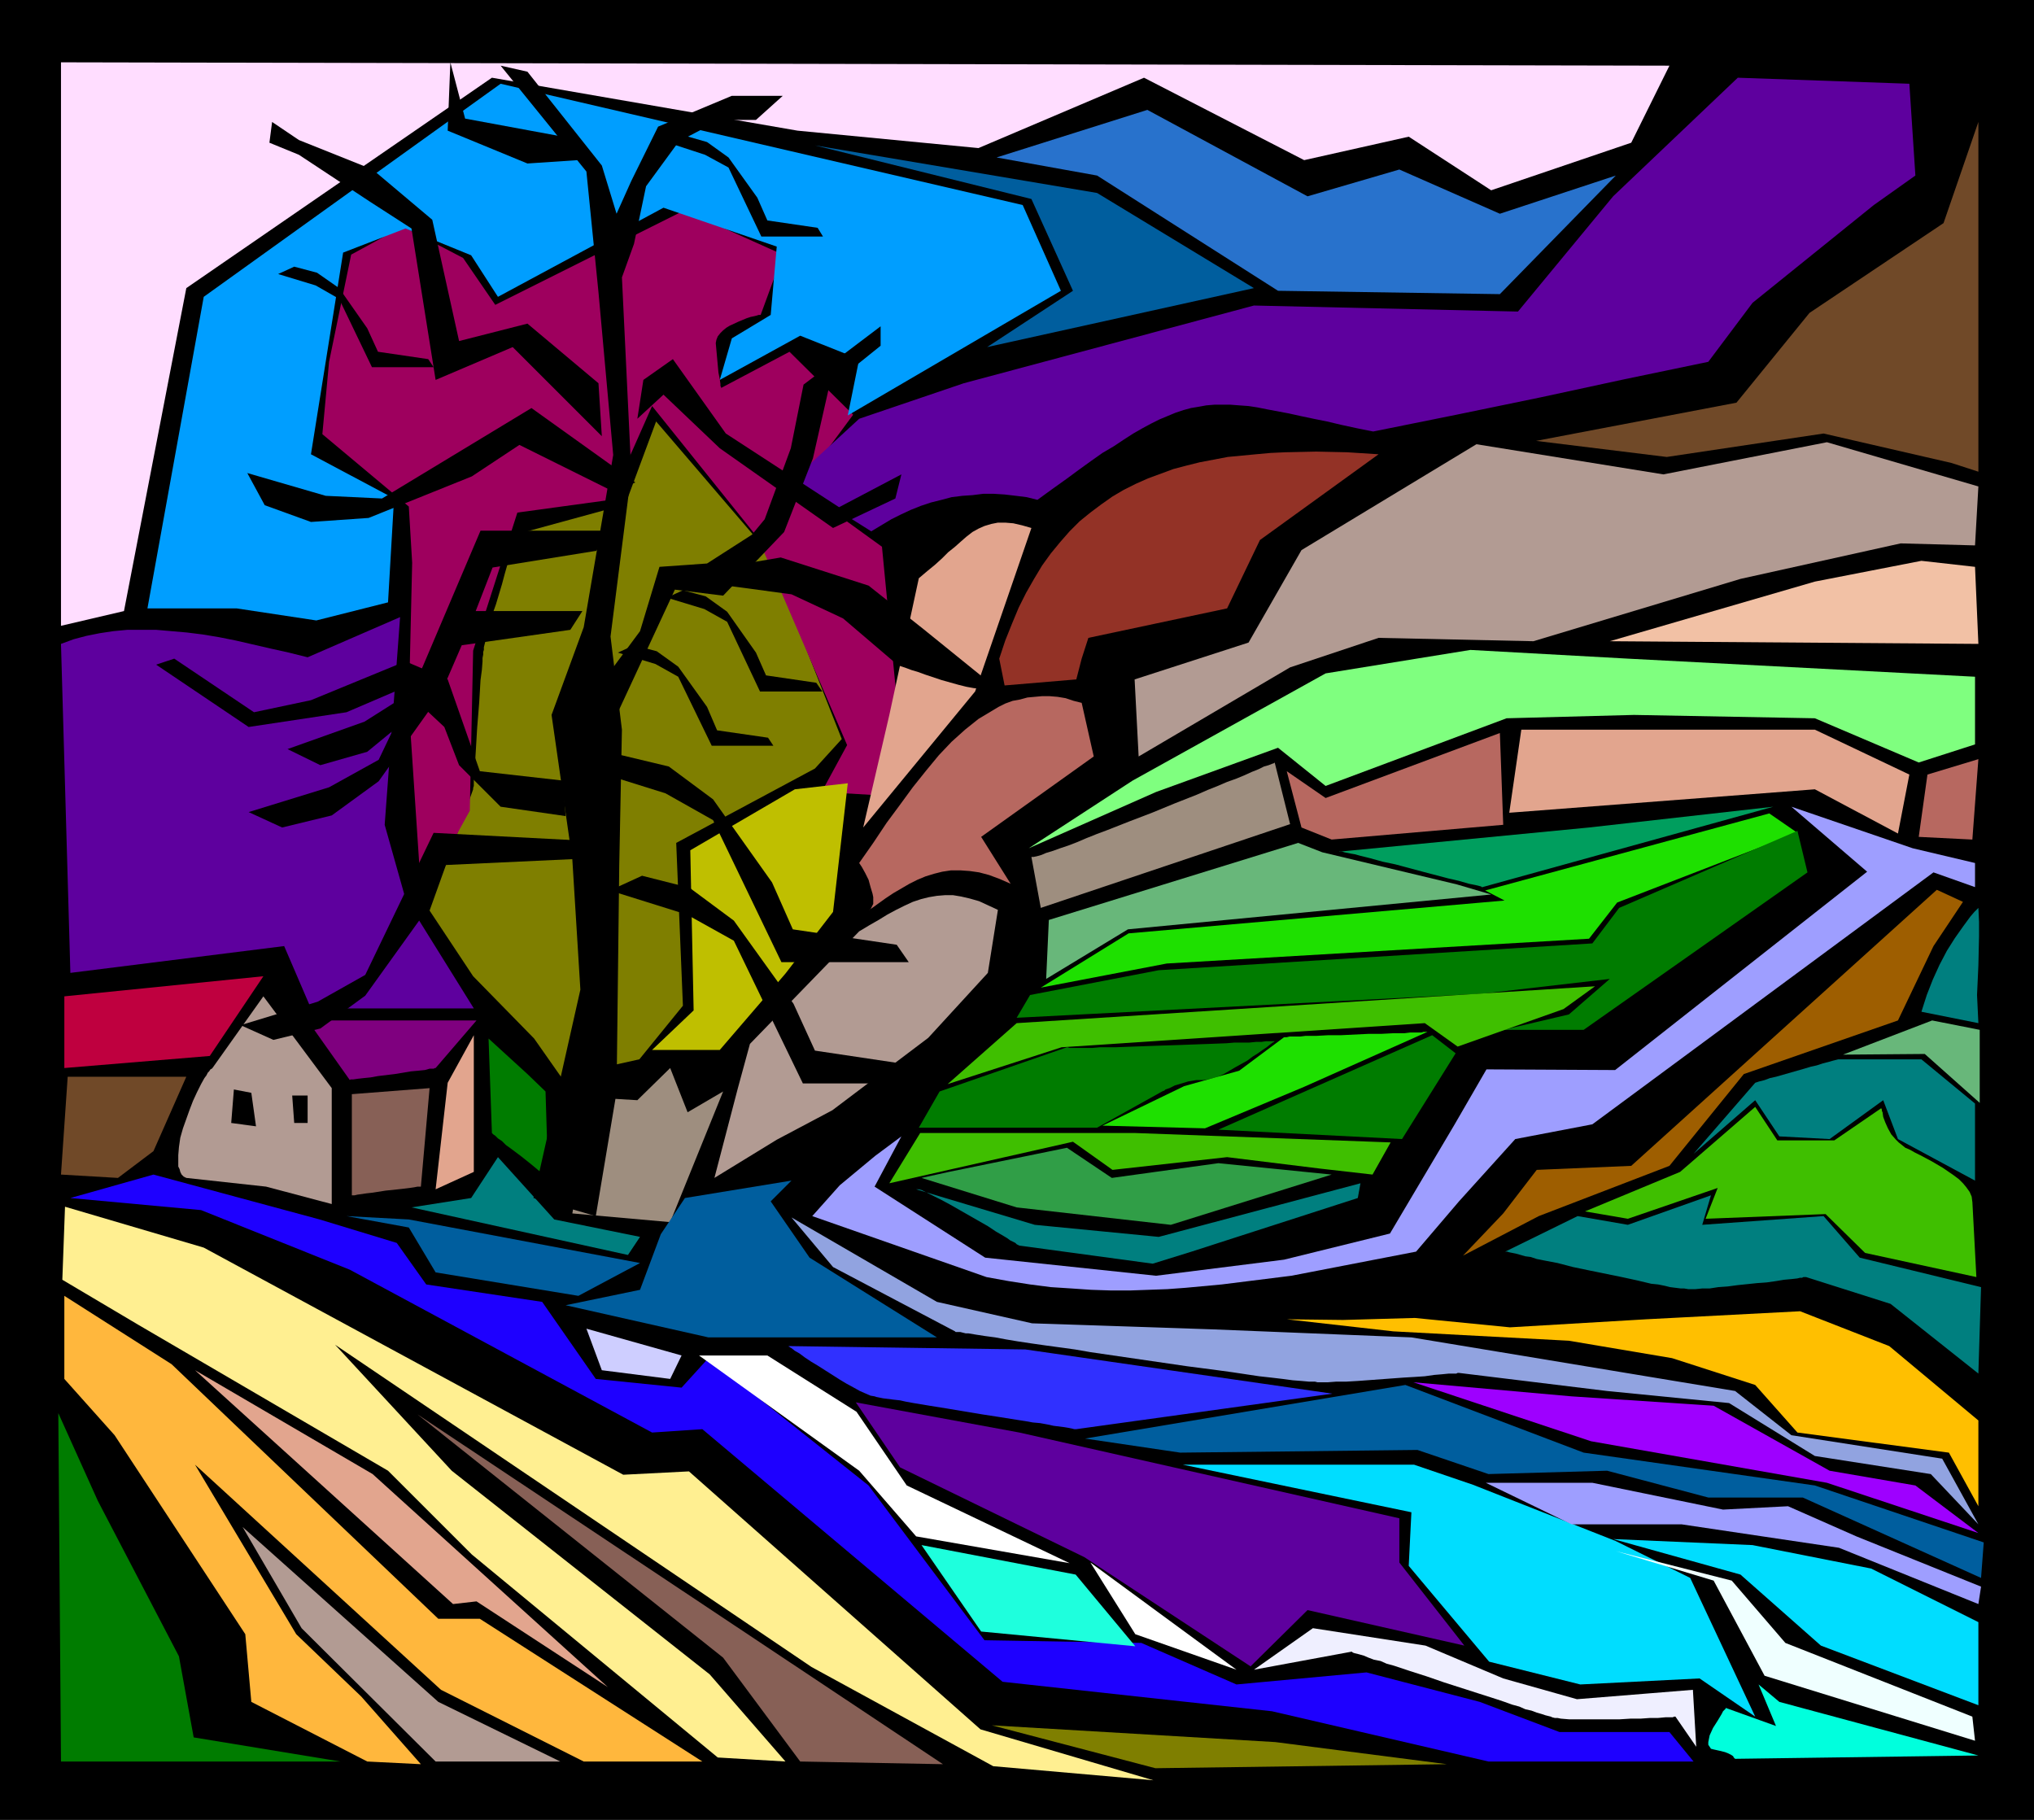
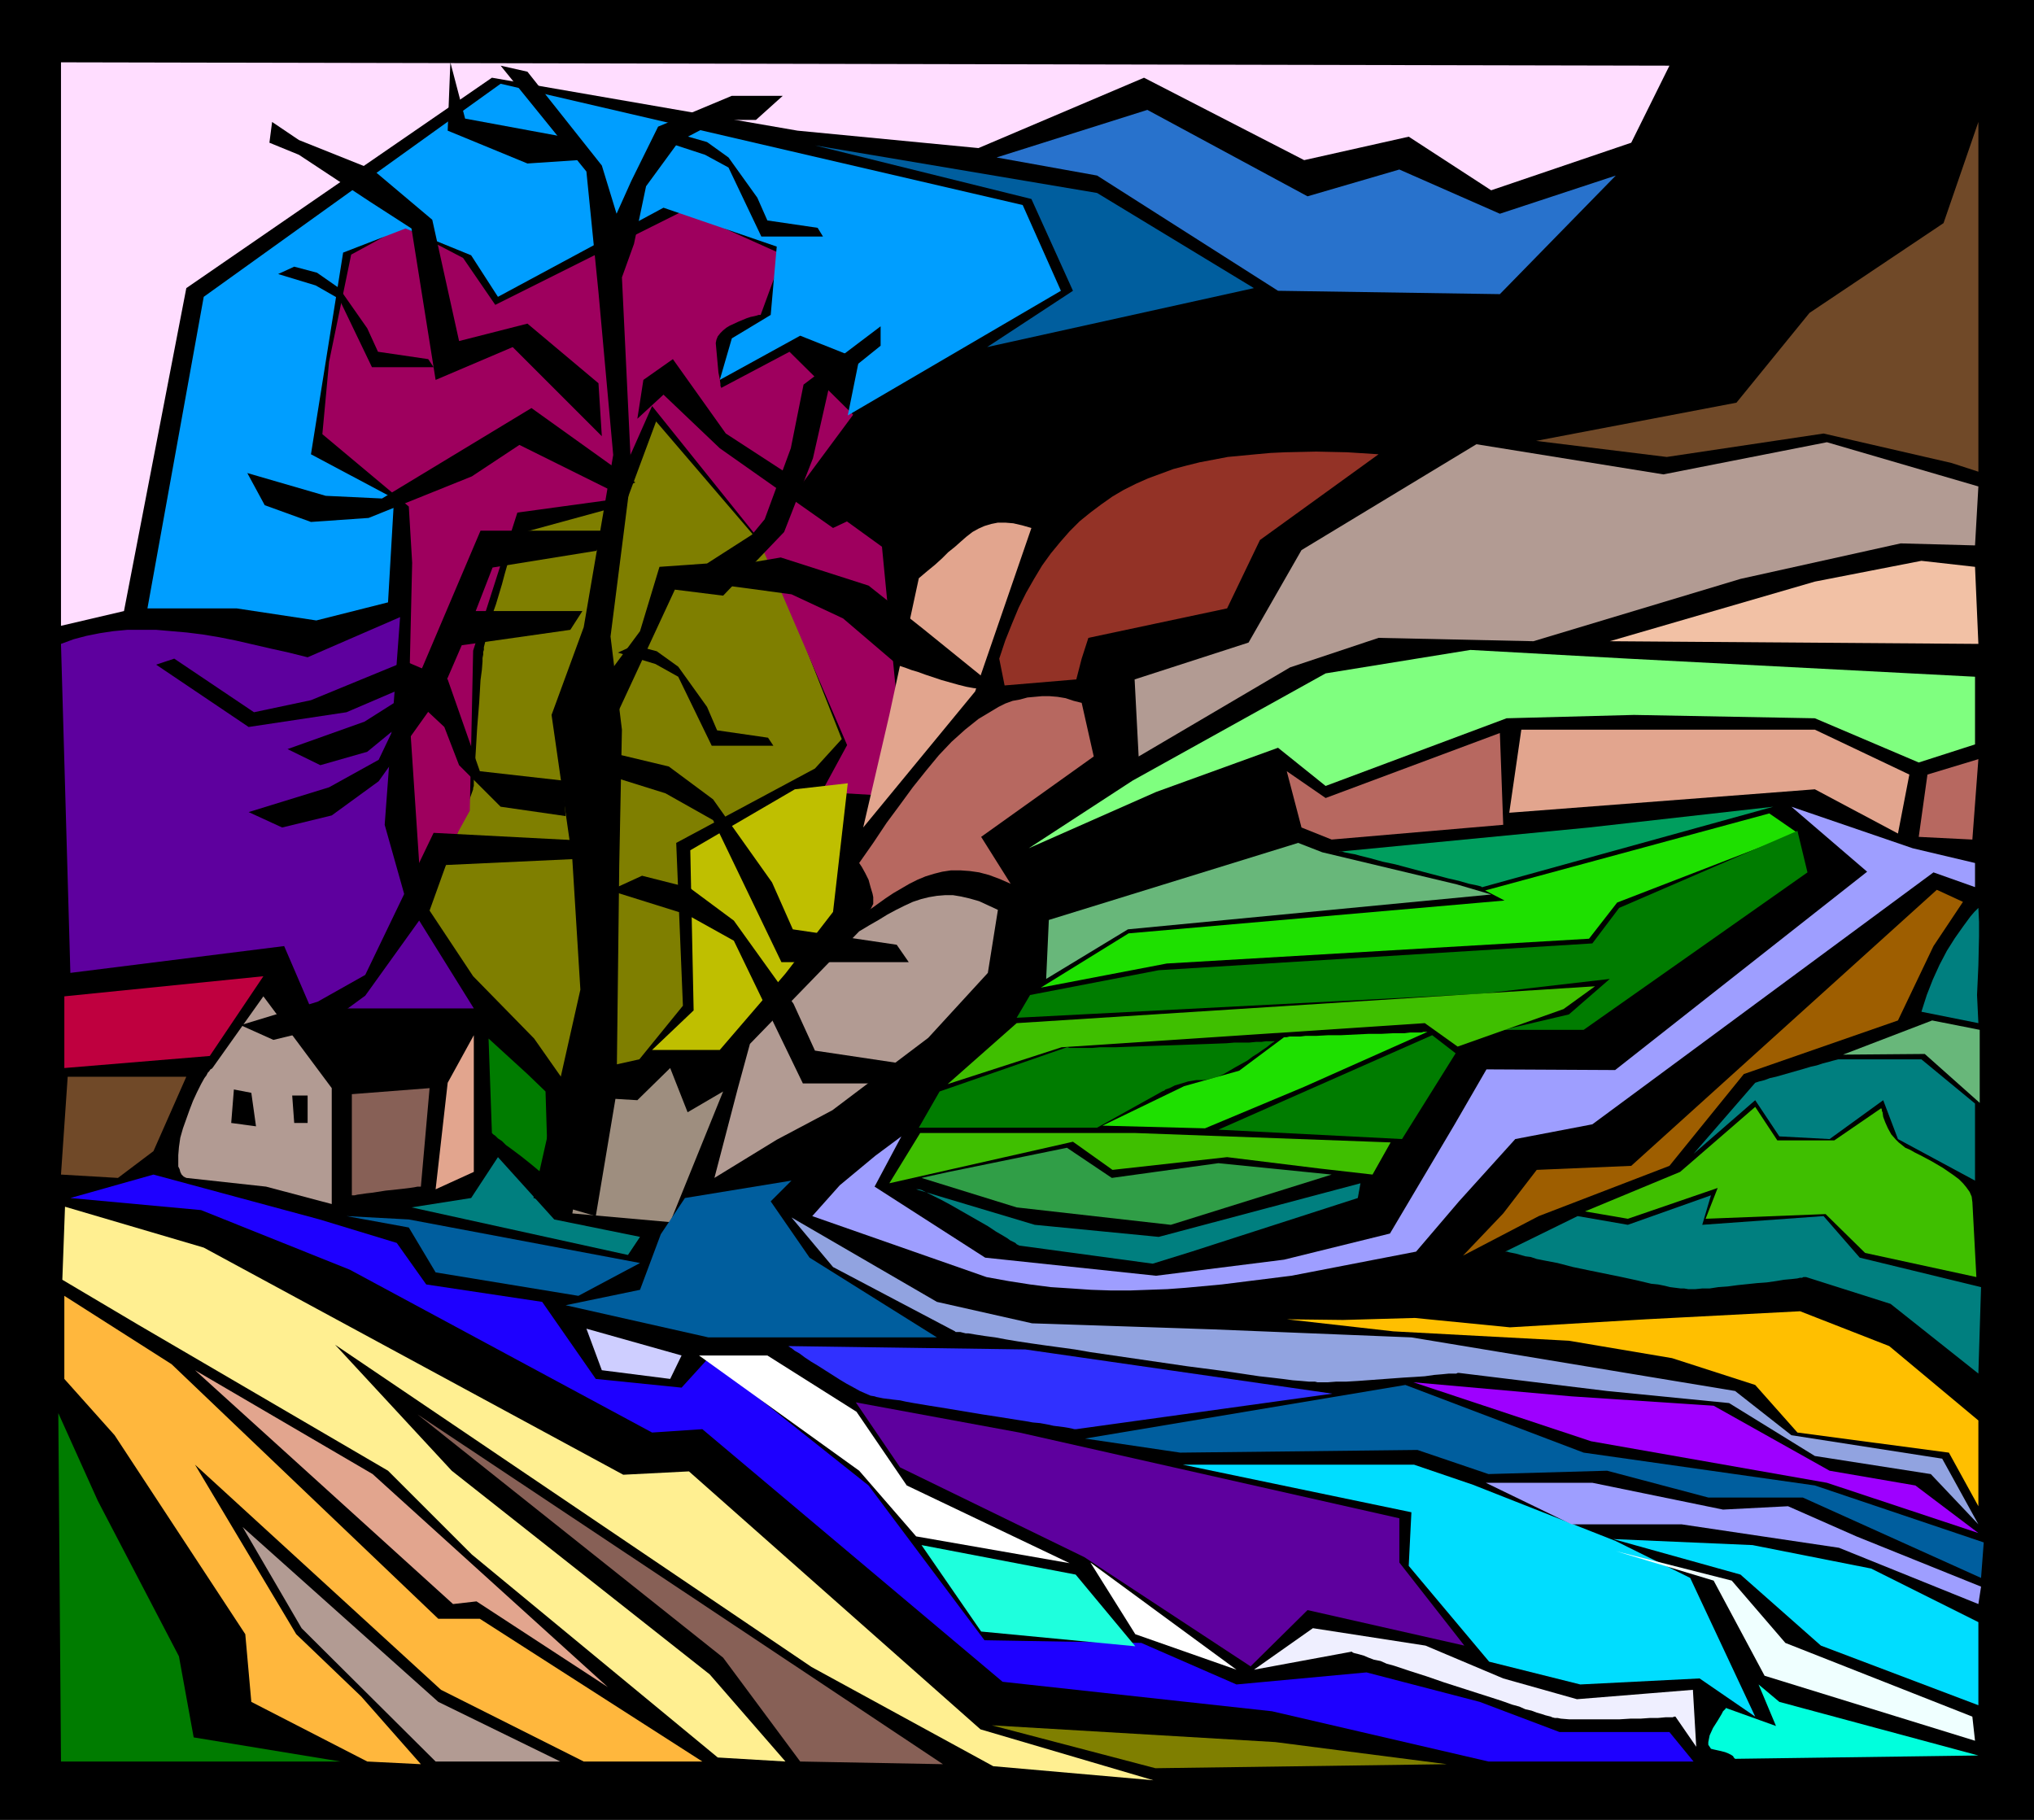
<svg xmlns="http://www.w3.org/2000/svg" xmlns:ns1="http://sodipodi.sourceforge.net/DTD/sodipodi-0.dtd" xmlns:ns2="http://www.inkscape.org/namespaces/inkscape" version="1.0" width="129.766mm" height="116.102mm" id="svg94" ns1:docname="Mountain 28.wmf">
  <rect width="100%" height="100%" fill="#333333" stroke="none" />
  <ns1:namedview id="namedview94" pagecolor="#ffffff" bordercolor="#000000" borderopacity="0.25" ns2:showpageshadow="2" ns2:pageopacity="0.0" ns2:pagecheckerboard="0" ns2:deskcolor="#d1d1d1" ns2:document-units="mm" />
  <defs id="defs1">
    <pattern id="WMFhbasepattern" patternUnits="userSpaceOnUse" width="6" height="6" x="0" y="0" />
  </defs>
  <path style="fill:#000000;fill-opacity:1;fill-rule:evenodd;stroke:none" d="M 0,0 H 490.455 V 438.812 H 0 Z" id="path1" />
  <path style="fill:#007c00;fill-opacity:1;fill-rule:evenodd;stroke:none" d="M 14.706,424.756 H 82.093 L 46.702,418.939 43.147,399.39 23.594,361.907 14.059,340.742 Z" id="path2" />
  <path style="fill:#ffb73d;fill-opacity:1;fill-rule:evenodd;stroke:none" d="M 88.557,424.756 60.6,410.376 59.146,394.058 27.634,346.073 15.514,332.502 v -20.034 l 25.856,16.48 64.317,61.395 h 10.019 l 53.651,34.413 h -28.603 l -34.421,-17.288 -59.307,-54.286 24.402,40.876 15.675,15.026 14.382,16.318 z" id="path3" />
  <path style="fill:#ffef91;fill-opacity:1;fill-rule:evenodd;stroke:none" d="M 173.073,423.786 113.766,374.832 93.566,354.636 33.29,319.415 15.029,308.59 l 0.646,-17.611 33.451,9.855 101.161,54.771 15.837,-0.808 70.296,62.203 41.693,12.279 -38.622,-3.393 -43.794,-23.912 -114.897,-77.713 28.118,30.374 62.216,49.116 18.261,21.004 z" id="path4" />
  <path style="fill:#b29b93;fill-opacity:1;fill-rule:evenodd;stroke:none" d="m 105.04,424.756 -32.32,-32.152 -14.221,-24.396 47.187,42.169 29.411,14.379 z" id="path5" />
  <path style="fill:#e2a58e;fill-opacity:1;fill-rule:evenodd;stroke:none" d="m 47.026,330.401 42.824,25.043 56.722,51.378 -31.674,-20.68 -5.656,0.646 z" id="path6" />
  <path style="fill:#876056;fill-opacity:1;fill-rule:evenodd;stroke:none" d="m 100.677,341.065 126.694,84.337 -34.421,-0.646 -18.584,-25.043 z" id="path7" />
  <path style="fill:#b29b93;fill-opacity:1;fill-rule:evenodd;stroke:none" d="m 44.925,284.032 19.23,2.1 15.837,4.201 v -27.951 l -16.483,-22.134 -12.282,17.288 -0.162,0.162 -0.323,0.162 -0.323,0.485 -0.323,0.323 -0.323,0.646 -0.485,0.646 -0.808,1.454 -0.97,1.939 -0.97,2.1 -0.808,2.1 -0.808,2.262 -0.808,2.262 -0.646,2.262 -0.323,2.262 -0.162,1.939 v 1.939 0.808 l 0.323,0.646 0.162,0.646 0.323,0.646 0.485,0.485 z" id="path8" />
  <path style="fill:#bf003f;fill-opacity:1;fill-rule:evenodd;stroke:none" d="m 50.581,254.627 12.928,-19.226 -47.995,4.847 v 17.288 z" id="path9" />
  <path style="fill:#704928;fill-opacity:1;fill-rule:evenodd;stroke:none" d="m 16.322,259.636 h 28.603 l -7.918,17.934 -8.565,6.463 -13.736,-0.808 z" id="path10" />
  <path style="fill:#876056;fill-opacity:1;fill-rule:evenodd;stroke:none" d="m 84.84,288.233 v -24.396 l 18.746,-1.454 -2.101,23.75 h -0.323 -0.485 l -0.808,0.162 -1.131,0.162 -1.293,0.162 -1.454,0.162 -3.07,0.323 -3.07,0.485 -1.454,0.162 -1.131,0.162 -1.131,0.162 -0.646,0.162 h -0.485 z" id="path11" />
-   <path style="fill:#7f007f;fill-opacity:1;fill-rule:evenodd;stroke:none" d="m 105.04,257.535 9.858,-11.471 H 74.174 l 10.181,14.379 v 0 l 0.162,-0.162 h 0.323 0.323 l 1.131,-0.162 1.454,-0.162 1.616,-0.162 1.778,-0.323 4.04,-0.485 3.878,-0.646 1.778,-0.162 1.616,-0.162 1.131,-0.323 h 0.485 0.485 l 0.323,-0.162 h 0.162 z" id="path12" />
  <path style="fill:#e2a58e;fill-opacity:1;fill-rule:evenodd;stroke:none" d="m 107.949,261.09 6.302,-11.471 v 32.959 l -9.211,4.201 z" id="path13" />
  <path style="fill:#9e8e7f;fill-opacity:1;fill-rule:evenodd;stroke:none" d="m 138.006,292.595 23.594,2.1 12.766,-31.505 -8.565,5.009 -4.202,-10.663 -7.918,7.755 -10.827,-0.646 z" id="path14" />
  <path style="fill:#7f7f00;fill-opacity:1;fill-rule:evenodd;stroke:none" d="m 128.795,250.427 -14.706,-15.026 -10.504,-15.833 10.504,-29.243 v -0.323 l 0.162,-0.485 v -0.485 -0.646 -0.808 l 0.162,-0.808 v -0.969 l 0.162,-2.262 0.162,-2.585 0.162,-2.747 0.162,-2.747 0.485,-5.978 0.162,-2.747 0.162,-2.747 0.323,-2.423 0.162,-2.1 v -0.808 l 0.162,-0.808 v -0.646 l 0.162,-0.485 v -0.646 l 0.162,-0.646 0.162,-0.646 0.162,-0.808 0.485,-1.777 0.485,-1.939 0.646,-2.262 0.808,-2.262 1.454,-4.847 0.646,-2.423 0.646,-2.262 0.646,-1.939 0.646,-1.777 0.485,-1.454 0.162,-0.646 0.162,-0.646 0.162,-0.323 0.162,-0.323 v -0.323 0 l 26.018,-7.109 7.434,-20.034 26.987,31.505 17.776,45.077 -6.464,7.109 -33.451,17.934 1.616,39.26 -10.504,12.925 -18.907,4.201 z" id="path15" />
  <path style="fill:#9e005e;fill-opacity:1;fill-rule:evenodd;stroke:none" d="m 198.121,190.97 13.898,0.808 4.686,-18.257 -4.04,-41.684 -19.877,-14.379 12.928,-17.449 -15.352,-15.187 -16.483,8.725 v 0 -0.162 l -0.162,-0.323 v -0.485 l -0.162,-1.131 -0.323,-1.616 -0.162,-1.777 -0.162,-1.777 -0.162,-1.777 -0.162,-1.777 0.162,-0.808 0.323,-0.808 0.646,-0.808 0.646,-0.646 0.808,-0.646 0.808,-0.485 2.101,-0.969 1.939,-0.808 0.97,-0.323 0.808,-0.162 0.646,-0.162 0.485,-0.162 h 0.323 0.162 L 188.749,61.395 164.993,50.732 119.422,73.512 111.665,62.203 97.121,54.609 84.678,61.395 79.346,87.245 l -1.616,17.449 20.846,17.449 0.808,13.572 -0.808,34.737 3.07,46.208 11.635,-21.165 0.808,-38.614 10.666,-33.282 22.462,-3.07 10.019,-22.619 25.533,31.828 21.493,49.924 z" id="path16" />
  <path style="fill:#5e009e;fill-opacity:1;fill-rule:evenodd;stroke:none" d="m 96.475,148.802 -3.717,50.085 5.01,17.772 16.483,26.497 H 74.982 l -6.464,-15.026 -51.55,6.463 -2.262,-79.329 3.07,-1.131 3.07,-0.808 3.232,-0.646 3.232,-0.485 3.394,-0.323 h 3.394 3.555 l 3.717,0.323 3.717,0.323 3.878,0.485 3.878,0.646 4.04,0.808 4.202,0.969 4.202,0.969 4.363,0.969 4.525,1.131 z" id="path17" />
  <path style="fill:#bfbf00;fill-opacity:1;fill-rule:evenodd;stroke:none" d="m 166.448,205.027 0.808,38.614 -10.019,9.532 h 16.322 l 15.837,-18.418 11.474,-14.864 3.555,-31.021 -12.766,1.454 z" id="path18" />
  <path style="fill:#009eff;fill-opacity:1;fill-rule:evenodd;stroke:none" d="m 35.552,146.701 h 21.493 l 19.23,2.908 17.291,-4.362 1.454,-25.043 -20.038,-10.663 7.757,-48.631 15.029,-5.816 15.837,6.463 6.464,10.017 39.915,-21.488 27.31,9.371 -1.454,16.48 -9.373,5.655 -2.909,10.017 19.392,-10.663 14.221,5.655 -2.747,13.572 L 255.813,70.119 246.601,49.439 120.715,20.196 49.126,71.574 Z" id="path19" />
  <path style="fill:#005e9e;fill-opacity:1;fill-rule:evenodd;stroke:none" d="m 196.505,35.06 68.034,11.471 37.814,22.942 -64.317,14.218 20.685,-13.572 -10.019,-22.134 z" id="path20" />
  <path style="fill:#2872cc;fill-opacity:1;fill-rule:evenodd;stroke:none" d="m 240.299,37.968 36.36,-11.471 38.622,20.842 22.139,-6.463 24.24,10.663 27.957,-9.209 -27.957,28.597 -53.49,-0.808 -43.632,-27.789 z" id="path21" />
-   <path style="fill:#5e009e;fill-opacity:1;fill-rule:evenodd;stroke:none" d="m 190.849,116.004 16.322,-15.026 25.21,-8.563 69.973,-18.742 63.67,1.454 22.947,-27.789 30.058,-28.597 41.37,1.454 1.454,22.134 -10.019,7.109 -29.25,23.589 -10.666,14.218 -20.2,4.201 -20.2,4.362 -20.362,4.201 -20.038,4.039 -4.04,-0.808 -3.717,-0.808 -3.394,-0.808 -3.232,-0.646 -3.07,-0.646 -2.909,-0.646 -2.586,-0.485 -2.586,-0.485 -2.424,-0.485 -2.101,-0.323 -2.262,-0.162 -2.101,-0.162 h -1.939 -1.939 l -1.939,0.162 -1.778,0.323 -1.939,0.323 -1.778,0.485 -1.939,0.646 -1.939,0.808 -1.939,0.808 -1.939,0.969 -2.101,1.131 -2.262,1.293 -2.262,1.454 -2.424,1.616 -2.747,1.616 -2.747,1.939 -2.909,2.1 -3.07,2.262 -3.394,2.423 -3.555,2.585 -2.586,-0.646 -2.586,-0.323 -2.747,-0.323 -2.586,-0.162 h -2.586 l -2.586,0.323 -2.424,0.162 -2.586,0.323 -2.424,0.646 -2.586,0.646 -2.424,0.808 -2.424,0.969 -2.424,1.131 -2.262,1.131 -2.424,1.454 -2.424,1.454 z" id="path22" />
  <path style="fill:#704928;fill-opacity:1;fill-rule:evenodd;stroke:none" d="m 477.043,29.405 -8.403,24.396 -32.32,21.65 -17.614,21.65 -48.318,9.209 31.512,3.878 37.814,-5.655 30.866,7.109 6.464,2.1 z" id="path23" />
  <path style="fill:#b29b93;fill-opacity:1;fill-rule:evenodd;stroke:none" d="m 477.043,117.297 -36.522,-10.663 -39.43,7.755 -45.086,-7.27 -42.178,25.527 -12.766,22.296 -27.472,8.886 0.97,18.58 36.522,-21.488 21.331,-7.109 37.33,0.808 49.934,-15.026 38.622,-8.563 17.938,0.485 z" id="path24" />
  <path style="fill:#f2c1a5;fill-opacity:1;fill-rule:evenodd;stroke:none" d="m 476.235,136.684 -12.928,-1.454 -25.694,5.009 -49.45,14.379 88.88,0.646 z" id="path25" />
  <path style="fill:#7fff7f;fill-opacity:1;fill-rule:evenodd;stroke:none" d="m 476.235,163.181 -83.709,-4.362 -37.976,-2.1 -34.906,5.655 -46.541,25.85 -25.048,16.318 30.704,-13.572 29.411,-10.663 11.474,9.209 43.632,-16.318 30.704,-0.808 43.632,0.808 25.048,10.663 13.574,-4.362 z" id="path26" />
-   <path style="fill:#9e8e7f;fill-opacity:1;fill-rule:evenodd;stroke:none" d="m 248.702,206.642 2.262,12.279 60.115,-20.196 -3.717,-14.864 v 0 l -0.162,0.162 -0.485,0.162 -0.808,0.323 -1.131,0.323 -1.293,0.646 -1.616,0.646 -1.778,0.808 -1.939,0.808 -2.262,0.808 -2.262,0.969 -2.424,0.969 -2.586,1.131 -5.333,2.1 -5.494,2.262 -5.494,2.1 -5.333,2.1 -2.586,0.969 -2.424,0.969 -2.262,0.969 -2.101,0.808 -1.939,0.646 -1.778,0.646 -1.616,0.485 -1.131,0.485 -1.131,0.323 -0.808,0.162 h -0.323 z" id="path27" />
  <path style="fill:#b76860;fill-opacity:1;fill-rule:evenodd;stroke:none" d="m 310.272,185.962 3.555,13.572 7.272,2.908 41.37,-3.554 -0.808,-22.134 -42.016,15.672 z" id="path28" />
  <path style="fill:#e2a58e;fill-opacity:1;fill-rule:evenodd;stroke:none" d="m 366.832,175.945 h 70.781 l 22.786,10.825 -2.747,14.218 -20.038,-10.663 -73.69,5.655 z" id="path29" />
  <path style="fill:#b76860;fill-opacity:1;fill-rule:evenodd;stroke:none" d="m 464.761,186.77 12.282,-3.716 -1.454,19.388 -12.928,-0.646 z" id="path30" />
  <path style="fill:#9e9eff;fill-opacity:1;fill-rule:evenodd;stroke:none" d="m 431.956,194.525 18.261,15.672 -60.762,47.823 -31.027,-0.162 -7.757,13.41 -15.514,26.174 -25.533,6.301 -30.866,3.878 -41.208,-4.362 -26.664,-17.126 6.464,-12.117 -6.302,4.685 -8.565,7.109 -6.626,7.432 42.016,14.702 5.333,0.969 5.171,0.808 5.01,0.646 5.01,0.323 4.686,0.323 4.848,0.162 h 4.525 l 4.525,-0.162 4.525,-0.162 4.363,-0.323 8.726,-0.808 16.806,-2.1 30.058,-5.816 10.342,-12.117 13.574,-15.026 18.584,-3.554 82.254,-60.749 10.019,3.554 v -5.816 l -15.029,-3.554 z" id="path31" />
  <path style="fill:#9e5e00;fill-opacity:1;fill-rule:evenodd;stroke:none" d="m 473.326,217.467 -6.302,-2.908 -73.69,66.565 -22.786,0.969 -8.08,10.502 -9.696,10.179 18.261,-9.532 31.512,-12.117 17.938,-22.134 37.168,-12.925 8.565,-17.934 z" id="path32" />
  <path style="fill:#68b77a;fill-opacity:1;fill-rule:evenodd;stroke:none" d="m 252.904,221.829 60.115,-18.58 5.818,2.262 32.482,7.755 8.242,2.423 -87.587,8.401 -19.715,11.956 z" id="path33" />
  <path style="fill:#009e5e;fill-opacity:1;fill-rule:evenodd;stroke:none" d="m 323.038,205.35 60.115,-5.816 44.44,-5.009 -70.134,19.388 h -0.162 l -0.162,-0.162 -0.646,-0.162 -0.646,-0.162 -0.808,-0.162 -0.808,-0.162 -1.131,-0.323 -1.131,-0.323 -1.293,-0.323 -1.454,-0.323 -3.07,-0.808 -3.07,-0.808 -6.626,-1.777 -3.07,-0.646 -2.909,-0.808 -1.293,-0.323 -1.293,-0.323 -1.131,-0.323 -0.97,-0.162 -0.808,-0.162 -0.808,-0.162 -0.485,-0.162 h -0.485 l -0.162,-0.162 z" id="path34" />
  <path style="fill:#1ee000;fill-opacity:1;fill-rule:evenodd;stroke:none" d="m 426.624,196.141 -68.518,18.58 4.686,2.423 -90.657,7.917 -21.17,13.087 30.381,-5.816 101.808,-5.978 6.787,-8.725 43.47,-16.803 z" id="path35" />
  <path style="fill:#007c00;fill-opacity:1;fill-rule:evenodd;stroke:none" d="m 433.411,200.341 -42.986,18.58 -6.464,8.563 -104.555,6.463 -31.027,5.978 -3.232,5.493 112.312,-5.816 30.704,-3.554 -9.858,8.563 -15.837,3.716 h 19.392 l 53.974,-37.968 z" id="path36" />
  <path style="fill:#3fbf00;fill-opacity:1;fill-rule:evenodd;stroke:none" d="m 245.147,246.711 -16.645,14.702 27.472,-8.886 87.587,-5.816 7.918,5.655 25.533,-9.048 7.595,-5.493 z" id="path37" />
  <path style="fill:#007c00;fill-opacity:1;fill-rule:evenodd;stroke:none" d="m 257.267,252.527 -30.704,10.663 -5.01,8.725 h 42.986 l 15.675,-8.725 v 0 l 0.323,-0.162 h 0.162 l 0.323,-0.323 0.97,-0.323 1.293,-0.646 1.616,-0.485 1.616,-0.485 1.939,-0.323 h 1.778 l 0.97,-0.162 1.293,-0.323 1.131,-0.323 1.454,-0.646 2.747,-1.616 2.909,-1.616 1.293,-0.969 1.293,-0.808 1.131,-0.808 0.97,-0.646 0.808,-0.646 0.646,-0.485 0.323,-0.162 0.162,-0.162 h -0.485 -0.646 -0.97 l -1.131,0.162 h -1.293 l -1.616,0.162 h -1.616 -1.939 l -1.939,0.162 -4.202,0.162 -4.525,0.162 -4.686,0.162 -4.686,0.162 -4.525,0.162 -4.202,0.162 h -1.939 -1.778 l -1.778,0.162 h -5.494 l -0.485,-0.162 z" id="path38" />
  <path style="fill:#1ee000;fill-opacity:1;fill-rule:evenodd;stroke:none" d="m 309.625,250.103 -10.827,8.078 -13.251,3.716 -19.715,9.532 24.725,0.646 23.917,-10.017 29.734,-13.248 h -0.97 l -0.485,0.162 h -0.808 -0.97 -0.97 l -1.293,0.162 h -2.586 l -3.07,0.162 h -3.07 l -6.626,0.323 h -3.07 l -2.909,0.162 h -2.586 l -1.293,0.162 h -0.97 -0.808 -0.808 l -0.646,0.162 z" id="path39" />
  <path style="fill:#007c00;fill-opacity:1;fill-rule:evenodd;stroke:none" d="m 345.339,249.619 5.656,4.362 -12.928,20.68 -44.278,-2.262 z" id="path40" />
  <path style="fill:#3fbf00;fill-opacity:1;fill-rule:evenodd;stroke:none" d="m 273.75,273.207 61.57,2.262 -4.363,7.755 -12.766,-1.454 -22.301,-2.747 -27.634,3.07 -9.534,-6.786 -44.278,10.017 7.434,-12.117 z" id="path41" />
  <path style="fill:#007f7f;fill-opacity:1;fill-rule:evenodd;stroke:none" d="m 220.907,286.779 28.603,8.563 29.896,2.908 48.642,-12.925 -0.646,3.554 -40.077,12.925 -9.373,2.908 -32.158,-4.362 v 0 l -0.323,-0.162 -0.323,-0.162 -0.323,-0.323 -0.646,-0.323 -0.646,-0.323 -0.646,-0.485 -0.808,-0.485 -1.939,-1.131 -1.939,-1.293 -4.525,-2.585 -4.525,-2.585 -2.101,-1.131 -1.939,-0.969 -1.616,-0.808 -0.646,-0.323 -0.646,-0.323 -0.646,-0.162 h -0.323 -0.162 z" id="path42" />
  <path style="fill:#309e47;fill-opacity:1;fill-rule:evenodd;stroke:none" d="m 222.2,284.032 6.626,-1.454 28.442,-5.816 10.827,7.27 25.694,-3.554 27.31,2.747 -38.784,12.117 -37.168,-4.201 z" id="path43" />
  <path style="fill:#007f7f;fill-opacity:1;fill-rule:evenodd;stroke:none" d="m 477.043,218.921 -0.97,0.969 -0.97,1.131 -1.778,2.423 -1.939,2.747 -1.939,3.07 -1.778,3.393 -1.616,3.554 -1.454,3.716 -1.293,4.039 13.736,2.747 -0.162,-3.393 -0.162,-3.393 0.323,-7.109 0.162,-7.109 v -3.393 z" id="path44" />
  <path style="fill:#68b77a;fill-opacity:1;fill-rule:evenodd;stroke:none" d="m 465.892,246.064 11.474,2.262 v 17.611 l -13.251,-11.794 -19.715,0.162 z" id="path45" />
  <path style="fill:#007f7f;fill-opacity:1;fill-rule:evenodd;stroke:none" d="m 423.23,261.09 0.97,-0.323 1.293,-0.323 1.293,-0.485 1.454,-0.323 3.394,-0.969 3.394,-0.969 1.616,-0.485 1.454,-0.323 1.454,-0.485 1.293,-0.323 1.131,-0.323 0.646,-0.162 0.646,-0.162 v 0 h 0.162 19.877 l 12.928,10.663 v 18.58 l -18.584,-10.017 -3.555,-9.371 -12.928,9.371 -12.12,-0.646 -5.818,-8.725 -14.867,12.925 z" id="path46" />
  <path style="fill:#3fbf00;fill-opacity:1;fill-rule:evenodd;stroke:none" d="m 405.131,282.578 18.099,-15.672 5.333,8.078 h 13.736 l 11.312,-7.755 v 0 l 0.162,0.323 v 0.323 l 0.162,0.323 0.162,1.131 0.485,1.293 0.646,1.454 0.808,1.454 1.131,1.293 0.646,0.646 0.808,0.646 0.808,0.646 1.131,0.485 1.131,0.646 1.293,0.646 2.747,1.454 2.747,1.616 2.586,1.777 1.293,0.969 0.97,0.969 0.808,0.969 0.808,1.131 0.485,1.131 0.162,1.293 v -0.162 l 0.97,18.257 -26.826,-5.816 -9.534,-9.371 -28.926,1.131 2.909,-7.432 -21.654,7.432 -10.342,-1.777 z" id="path47" />
  <path style="fill:#007f7f;fill-opacity:1;fill-rule:evenodd;stroke:none" d="m 362.953,301.804 h 0.162 0.323 l 0.485,0.162 0.808,0.162 0.808,0.162 1.131,0.323 1.131,0.323 1.293,0.162 1.454,0.485 1.616,0.323 3.394,0.646 3.717,0.969 3.878,0.808 7.918,1.616 3.717,0.808 3.394,0.808 1.616,0.162 1.616,0.323 1.293,0.323 1.293,0.162 1.293,0.162 h 0.808 l 0.97,0.162 h 0.646 0.485 0.646 l 1.616,-0.162 h 1.778 l 2.101,-0.323 2.262,-0.162 2.424,-0.323 4.686,-0.485 2.262,-0.162 2.262,-0.323 1.939,-0.323 1.778,-0.162 1.454,-0.162 0.646,-0.162 h 0.485 l 0.323,-0.162 h 0.323 0.162 0.162 l 20.362,6.463 21.17,16.803 0.646,-20.842 -29.25,-7.109 -8.726,-10.017 -29.25,2.1 2.101,-7.109 -20.038,7.109 -12.12,-2.1 z" id="path48" />
  <path style="fill:#ffbf00;fill-opacity:1;fill-rule:evenodd;stroke:none" d="m 477.043,342.519 -21.493,-17.934 -21.493,-8.401 -37.168,1.939 -32.805,1.939 -22.947,-2.262 -17.291,0.485 -13.574,-0.162 25.694,2.908 42.339,2.262 24.886,4.201 20.038,6.463 10.181,11.471 36.522,4.847 7.11,12.925 z" id="path49" />
  <path style="fill:#7f7f00;fill-opacity:1;fill-rule:evenodd;stroke:none" d="m 239.168,416.031 68.357,4.039 41.37,5.332 -70.296,0.969 z" id="path50" />
  <path style="fill:#1e00ff;fill-opacity:1;fill-rule:evenodd;stroke:none" d="m 358.913,424.756 -52.197,-12.117 -64.963,-7.109 -72.397,-60.91 -12.12,0.808 -72.882,-39.26 -35.875,-14.379 -31.512,-2.908 20.038,-5.655 40.077,10.825 18.584,5.655 7.11,10.017 27.957,4.201 12.928,18.58 20.685,2.1 6.464,-7.109 38.622,30.697 27.957,37.322 37.814,0.646 22.947,10.017 31.35,-2.908 27.31,7.109 19.23,7.27 h 26.502 l 5.818,7.109 z" id="path51" />
  <path style="fill:#efefff;fill-opacity:1;fill-rule:evenodd;stroke:none" d="m 409.009,421.201 -5.01,-7.27 h -0.323 l -0.323,0.162 h -1.131 -0.646 l -1.778,0.162 h -1.939 l -2.262,0.162 h -2.424 l -2.586,0.162 h -5.333 -2.424 -2.424 -2.101 l -1.939,-0.162 -0.808,-0.162 h -0.646 l -0.646,-0.162 -0.323,-0.162 -0.646,-0.162 -0.646,-0.162 -0.97,-0.323 -1.131,-0.323 -1.293,-0.485 -1.454,-0.323 -1.454,-0.646 -1.778,-0.485 -1.778,-0.646 -1.939,-0.646 -4.04,-1.293 -8.565,-2.747 -4.202,-1.454 -4.04,-1.293 -1.939,-0.646 -1.939,-0.646 -1.778,-0.485 -1.454,-0.646 -1.616,-0.323 -1.293,-0.485 -1.131,-0.485 -1.131,-0.323 -0.646,-0.162 -0.646,-0.162 -0.323,-0.162 -0.162,-0.162 -23.594,4.362 14.221,-10.017 27.149,4.201 18.746,7.917 17.776,5.009 27.957,-2.262 z" id="path52" />
  <path style="fill:#00ddff;fill-opacity:1;fill-rule:evenodd;stroke:none" d="m 409.817,404.722 -28.765,1.454 -21.978,-5.493 -19.392,-23.104 0.646,-12.925 -55.106,-11.471 h 55.752 l 14.221,4.847 34.421,13.572 17.938,8.886 15.675,33.444 z" id="path53" />
  <path style="fill:#00ddff;fill-opacity:1;fill-rule:evenodd;stroke:none" d="m 388.971,371.116 33.613,1.454 28.603,5.655 25.856,12.925 v 20.034 L 439.067,396.805 419.675,379.679 Z" id="path54" />
  <path style="fill:#efffff;fill-opacity:1;fill-rule:evenodd;stroke:none" d="m 389.617,374.024 27.957,7.109 12.928,15.026 45.086,17.772 0.646,5.816 -50.742,-15.672 -12.282,-22.942 z" id="path55" />
  <path style="fill:#00ffdd;fill-opacity:1;fill-rule:evenodd;stroke:none" d="m 477.043,423.302 -47.995,-12.925 -5.01,-4.201 4.202,10.017 -12.12,-4.362 v 0.162 l -0.323,0.323 -0.323,0.323 -0.323,0.646 -0.485,0.808 -0.485,0.808 -1.131,1.777 -0.808,1.777 -0.162,0.808 -0.162,0.808 v 0.646 l 0.323,0.485 0.323,0.485 0.646,0.162 1.454,0.323 1.293,0.323 0.808,0.323 0.646,0.323 0.485,0.323 0.162,0.323 0.162,0.162 0.162,0.162 z" id="path56" />
  <path style="fill:#9e9eff;fill-opacity:1;fill-rule:evenodd;stroke:none" d="m 477.043,386.788 -33.613,-13.572 -37.976,-5.655 h -26.502 l -20.685,-10.017 h 25.694 l 31.512,6.463 15.675,-0.808 16.483,7.27 30.058,12.117 z" id="path57" />
  <path style="fill:#005e9e;fill-opacity:1;fill-rule:evenodd;stroke:none" d="m 478.335,371.924 -40.723,-13.733 -55.752,-7.917 -42.986,-16.318 -77.245,12.925 22.947,3.393 57.206,-0.646 17.13,5.816 28.603,-0.808 24.402,6.463 h 22.786 l 42.986,19.388 z" id="path58" />
  <path style="fill:#9e00ff;fill-opacity:1;fill-rule:evenodd;stroke:none" d="m 477.043,369.662 -36.522,-12.117 -56.883,-10.017 -42.824,-14.218 38.138,3.393 34.259,2.262 27.957,15.672 20.685,3.554 z" id="path59" />
  <path style="fill:#91a3e0;fill-opacity:1;fill-rule:evenodd;stroke:none" d="m 477.043,367.562 -8.726,-15.833 -36.36,-5.655 -13.574,-10.663 -78.053,-12.925 -47.995,-1.939 -43.47,-1.454 -22.947,-5.17 -35.067,-20.357 10.019,11.956 29.411,15.51 v 0 l 0.162,0.162 h 0.323 0.323 0.485 l 0.646,0.162 0.646,0.162 h 0.646 l 1.939,0.323 2.101,0.323 2.424,0.323 2.586,0.485 2.909,0.485 3.232,0.485 3.394,0.485 3.555,0.485 3.555,0.485 3.717,0.646 7.757,1.131 7.757,1.131 7.757,1.131 3.717,0.485 3.717,0.485 3.555,0.485 3.232,0.485 3.232,0.485 2.909,0.323 2.747,0.323 2.424,0.323 2.101,0.162 1.778,0.162 h 0.808 0.646 l 0.646,0.162 h 0.485 1.939 l 2.101,-0.162 h 2.424 l 2.747,-0.162 10.989,-0.808 2.747,-0.162 2.424,-0.162 2.262,-0.323 1.939,-0.162 1.616,-0.162 h 0.808 0.485 0.485 l 0.323,-0.162 h 0.323 l 35.714,4.362 29.411,2.908 20.685,12.764 27.957,4.362 z" id="path60" />
  <path style="fill:#5e009e;fill-opacity:1;fill-rule:evenodd;stroke:none" d="m 353.096,396.805 -15.675,-20.034 v -10.663 l -91.627,-20.68 -39.43,-7.27 10.666,15.672 44.44,21.65 40.077,26.335 13.736,-13.572 z" id="path61" />
  <path style="fill:#3030ff;fill-opacity:1;fill-rule:evenodd;stroke:none" d="m 321.26,336.056 -74.013,-10.663 -57.045,-0.808 v 0.162 h 0.162 l 0.162,0.162 0.323,0.162 0.808,0.646 1.131,0.646 1.293,0.969 1.454,0.969 1.616,0.969 1.778,1.131 3.555,2.262 1.616,0.969 1.778,0.969 1.454,0.808 1.454,0.646 1.131,0.485 0.97,0.162 0.485,0.162 0.808,0.162 0.808,0.162 1.293,0.162 1.293,0.162 1.454,0.162 1.454,0.323 1.778,0.323 1.939,0.323 1.939,0.323 4.04,0.646 8.726,1.454 4.202,0.646 4.04,0.646 2.101,0.323 1.778,0.323 1.778,0.162 1.778,0.323 1.454,0.323 1.293,0.162 1.293,0.162 0.97,0.162 0.808,0.162 0.646,0.162 h 0.323 0.162 z" id="path62" />
  <path style="fill:#ffffff;fill-opacity:1;fill-rule:evenodd;stroke:none" d="m 185.032,326.847 21.493,13.572 12.12,17.772 39.269,18.742 -37.006,-6.463 -13.736,-15.833 -38.622,-27.789 z" id="path63" />
  <path style="fill:#1effdd;fill-opacity:1;fill-rule:evenodd;stroke:none" d="m 222.2,372.57 37.168,7.109 14.382,17.288 -37.168,-3.554 z" id="path64" />
  <path style="fill:#ffffff;fill-opacity:1;fill-rule:evenodd;stroke:none" d="m 262.923,376.771 35.229,25.85 -24.402,-8.563 z" id="path65" />
  <path style="fill:#005e9e;fill-opacity:1;fill-rule:evenodd;stroke:none" d="m 190.849,284.678 -25.694,4.201 -5.818,8.725 -5.01,13.41 -17.938,3.716 34.421,7.755 h 55.106 l -30.704,-19.226 -9.373,-13.572 z" id="path66" />
  <path style="fill:#ceceff;fill-opacity:1;fill-rule:evenodd;stroke:none" d="m 141.4,320.384 22.947,6.463 -2.747,5.655 -16.483,-2.1 z" id="path67" />
  <path style="fill:#007f7f;fill-opacity:1;fill-rule:evenodd;stroke:none" d="m 154.328,298.25 -20.685,-4.201 -13.574,-15.026 -6.464,9.855 -14.382,2.262 52.197,11.471 z" id="path68" />
  <path style="fill:#005e9e;fill-opacity:1;fill-rule:evenodd;stroke:none" d="m 83.547,293.241 15.029,0.808 55.752,10.502 -14.867,7.917 -34.421,-5.655 -6.464,-10.825 z" id="path69" />
  <path style="fill:#b29b93;fill-opacity:1;fill-rule:evenodd;stroke:none" d="m 172.265,284.032 15.029,-9.209 13.413,-7.109 23.109,-17.449 14.382,-15.672 2.424,-15.187 -2.424,-1.131 -2.101,-0.969 -2.262,-0.646 -2.101,-0.485 -1.939,-0.323 h -1.939 l -1.939,0.162 -1.939,0.323 -1.939,0.485 -1.939,0.646 -2.101,0.969 -1.939,0.969 -2.101,1.131 -2.101,1.293 -2.262,1.293 -2.424,1.454 -26.341,27.143 -2.909,10.663 z" id="path70" />
  <path style="fill:#b76860;fill-opacity:1;fill-rule:evenodd;stroke:none" d="m 243.693,213.105 -7.11,-11.31 27.149,-19.388 -2.909,-12.925 -1.939,-0.485 -1.939,-0.646 -1.939,-0.323 -1.939,-0.162 h -1.778 l -1.778,0.162 -1.778,0.162 -1.778,0.485 -1.778,0.323 -1.778,0.646 -1.616,0.808 -1.616,0.969 -1.616,0.969 -1.616,0.969 -1.616,1.293 -1.616,1.293 -1.616,1.454 -1.616,1.454 -3.07,3.231 -3.07,3.716 -3.232,4.039 -3.07,4.201 -3.232,4.362 -3.232,4.847 -3.394,4.847 0.323,0.485 0.323,0.485 0.808,1.454 0.808,1.616 0.485,1.777 0.485,1.616 0.162,0.808 v 0.808 0.808 l -0.323,0.646 -0.323,0.646 -0.485,0.323 4.04,-2.908 1.939,-1.293 1.939,-1.131 1.939,-1.131 1.939,-0.969 1.939,-0.808 2.101,-0.646 1.939,-0.485 2.101,-0.323 h 2.262 l 2.262,0.162 2.262,0.323 2.424,0.646 2.586,0.969 z" id="path71" />
  <path style="fill:#933226;fill-opacity:1;fill-rule:evenodd;stroke:none" d="m 240.945,158.819 0.646,3.231 0.646,3.231 17.291,-1.454 1.293,-5.009 1.616,-5.009 33.451,-7.109 7.918,-16.48 28.603,-20.68 -7.595,-0.485 -7.434,-0.162 -7.434,0.162 -3.555,0.162 -3.555,0.323 -3.394,0.323 -3.394,0.323 -3.394,0.646 -3.394,0.646 -3.232,0.808 -3.07,0.808 -3.07,1.131 -3.07,1.131 -2.909,1.293 -2.909,1.454 -2.747,1.616 -2.747,1.939 -2.586,1.939 -2.586,2.1 -2.424,2.423 -2.262,2.585 -2.262,2.747 -2.101,2.908 -1.939,3.231 -1.939,3.393 -1.778,3.554 -1.616,3.878 -1.616,4.039 z" id="path72" />
  <path style="fill:#e2a58e;fill-opacity:1;fill-rule:evenodd;stroke:none" d="m 248.702,127.314 -2.262,-0.646 -2.101,-0.485 -1.939,-0.162 h -1.778 l -1.616,0.323 -1.616,0.485 -1.454,0.646 -1.454,0.808 -1.454,1.131 -1.293,1.131 -1.454,1.293 -1.616,1.293 -0.808,0.808 -0.646,0.646 -1.778,1.616 -1.778,1.454 -2.101,1.777 -7.11,32.959 -6.302,27.143 26.987,-32.798 z" id="path73" />
  <path style="fill:#007c00;fill-opacity:1;fill-rule:evenodd;stroke:none" d="m 118.614,273.207 -0.808,-22.781 9.373,8.563 4.363,4.201 0.646,20.842 -0.162,-0.162 -0.485,-0.323 -0.646,-0.485 -0.808,-0.646 -0.97,-0.808 -0.97,-0.808 -2.424,-1.939 -2.586,-1.939 -1.131,-0.808 -0.97,-0.969 -0.97,-0.646 -0.646,-0.646 -0.485,-0.323 z" id="path74" />
  <path style="fill:#ffddff;fill-opacity:1;fill-rule:evenodd;stroke:none" d="m 14.706,150.902 15.19,-3.554 15.029,-77.875 73.69,-50.732 73.69,12.764 43.632,4.201 39.915,-16.964 38.622,19.873 25.21,-5.655 19.877,12.925 33.774,-11.471 9.211,-18.58 -387.84,-0.808 z" id="path75" />
  <path style="fill:#000000;fill-opacity:1;fill-rule:evenodd;stroke:none" d="m 128.633,288.879 11.312,-50.247 -1.939,-31.344 -5.01,-34.898 7.757,-21.165 7.11,-41.522 -3.555,-39.26 -2.909,-29.082 -20.685,-25.527 6.464,1.454 17.938,22.619 3.555,11.633 3.555,-7.917 6.464,-13.087 17.776,-7.432 h 12.282 l -6.464,5.816 h -8.726 l -9.858,5.17 -7.918,10.825 -2.909,13.895 -2.909,8.078 2.262,47.177 -5.01,39.422 2.747,22.458 -0.646,32.798 -0.646,54.609 -5.01,29.89 z" id="path76" />
  <path style="fill:#000000;fill-opacity:1;fill-rule:evenodd;stroke:none" d="M 144.309,92.415 127.179,78.036 110.696,82.237 104.232,52.993 89.849,40.876 72.074,33.767 65.61,29.405 l -0.646,5.009 7.11,2.908 17.13,11.31 10.019,6.463 5.818,36.514 18.584,-7.917 21.493,21.488 z" id="path77" />
  <path style="fill:#000000;fill-opacity:1;fill-rule:evenodd;stroke:none" d="m 135.744,32.959 -23.594,-4.362 -3.555,-13.572 -0.646,16.48 19.23,7.917 12.12,-0.808 z" id="path78" />
  <path style="fill:#000000;fill-opacity:1;fill-rule:evenodd;stroke:none" d="m 155.136,91.608 7.11,-5.009 12.766,17.934 27.31,17.772 15.029,-7.917 -1.454,5.816 -15.029,7.109 -27.31,-19.226 -13.574,-12.925 -6.302,5.816 z" id="path79" />
  <path style="fill:#000000;fill-opacity:1;fill-rule:evenodd;stroke:none" d="m 147.379,161.565 6.949,-9.371 4.686,-15.51 11.474,-0.808 10.827,-6.947 3.07,-3.716 6.302,-17.126 3.07,-15.349 18.584,-14.056 v 4.685 l -12.443,10.017 -3.878,17.126 -6.949,17.772 -14.706,15.349 -11.635,-1.454 -14.706,31.667 z" id="path80" />
  <path style="fill:#000000;fill-opacity:1;fill-rule:evenodd;stroke:none" d="m 170.165,137.492 18.099,-3.07 21.17,6.786 13.251,10.502 16.968,13.733 -0.323,0.323 -0.485,0.162 h -0.485 l -0.485,0.162 h -1.454 l -1.616,-0.162 -1.778,-0.323 -1.939,-0.485 -4.04,-1.131 -3.878,-1.293 -1.778,-0.646 -1.616,-0.485 -1.293,-0.485 -0.485,-0.162 -0.485,-0.162 -0.485,-0.162 -0.162,-0.162 h -0.162 -0.162 l -13.251,-11.31 -12.443,-5.816 -19.23,-2.585 z" id="path81" />
  <path style="fill:#000000;fill-opacity:1;fill-rule:evenodd;stroke:none" d="m 42.016,158.819 19.23,12.925 13.736,-2.908 22.786,-9.371 10.181,4.362 7.757,22.134 20.038,2.262 0.646,8.563 -15.675,-2.262 -10.019,-10.017 -3.555,-9.209 -10.019,-9.371 -13.574,5.816 -23.594,3.554 -22.301,-15.026 z" id="path82" />
  <path style="fill:#000000;fill-opacity:1;fill-rule:evenodd;stroke:none" d="m 140.43,147.348 h -31.997 l -17.13,35.868 -11.958,6.624 -19.392,5.978 8.08,3.716 11.958,-2.908 11.312,-8.24 14.867,-20.842 5.171,-11.956 26.179,-3.716 z" id="path83" />
  <path style="fill:#000000;fill-opacity:1;fill-rule:evenodd;stroke:none" d="m 146.571,127.96 h -30.704 l -16.483,38.776 -11.474,7.27 -18.584,6.624 7.918,3.878 11.312,-3.231 10.827,-8.886 14.382,-22.619 5.01,-12.925 25.048,-4.039 z" id="path84" />
  <path style="fill:#000000;fill-opacity:1;fill-rule:evenodd;stroke:none" d="m 153.197,116.327 -25.048,-17.934 -36.037,21.811 -13.574,-0.646 -18.907,-5.493 4.202,7.755 11.15,4.039 13.898,-0.969 24.886,-10.017 11.474,-7.594 22.786,11.31 z" id="path85" />
  <path style="fill:#000000;fill-opacity:1;fill-rule:evenodd;stroke:none" d="m 141.723,202.765 -37.168,-1.939 -16.483,34.252 -11.474,6.463 -18.584,5.655 7.918,3.554 11.312,-2.747 10.827,-7.917 14.382,-20.034 5.01,-11.471 31.35,-1.454 z" id="path86" />
  <path style="fill:#000000;fill-opacity:1;fill-rule:evenodd;stroke:none" d="m 219.129,232.008 h -30.704 l -16.483,-34.252 -11.474,-6.463 -18.584,-5.816 7.918,-3.393 11.474,2.747 10.666,7.917 14.221,20.034 5.01,11.31 25.048,3.716 z" id="path87" />
  <path style="fill:#000000;fill-opacity:1;fill-rule:evenodd;stroke:none" d="m 224.301,261.251 h -30.704 l -16.645,-34.413 -11.312,-6.301 -18.584,-5.816 7.757,-3.554 11.474,2.908 10.666,7.917 14.382,20.034 5.171,11.31 24.886,3.716 z" id="path88" />
-   <path style="fill:#000000;fill-opacity:1;fill-rule:evenodd;stroke:none" d="m 198.283,166.736 h -15.029 l -7.918,-16.803 -5.494,-3.07 -9.05,-2.747 3.878,-1.777 5.494,1.454 5.171,3.716 6.949,9.855 2.424,5.493 12.12,1.777 z" id="path89" />
  <path style="fill:#000000;fill-opacity:1;fill-rule:evenodd;stroke:none" d="M 104.555,88.538 H 89.688 L 81.77,72.058 76.114,68.827 l -9.05,-2.747 3.878,-1.777 5.494,1.454 5.333,3.716 6.787,9.694 2.586,5.655 12.12,1.777 z" id="path90" />
  <path style="fill:#000000;fill-opacity:1;fill-rule:evenodd;stroke:none" d="m 198.445,57.033 h -14.867 l -7.918,-16.641 -5.656,-3.07 -8.888,-2.908 3.717,-1.777 5.656,1.616 5.171,3.716 6.949,9.694 2.424,5.493 12.12,1.777 z" id="path91" />
  <path style="fill:#000000;fill-opacity:1;fill-rule:evenodd;stroke:none" d="m 186.486,179.822 h -14.867 l -8.08,-16.641 -5.494,-3.07 -9.05,-2.747 3.878,-1.777 5.494,1.454 5.171,3.716 6.949,9.694 2.424,5.655 12.282,1.777 z" id="path92" />
  <path style="fill:#000000;fill-opacity:1;fill-rule:evenodd;stroke:none" d="m 56.398,262.705 -0.646,8.078 5.979,0.808 -1.131,-8.078 z" id="path93" />
  <path style="fill:#000000;fill-opacity:1;fill-rule:evenodd;stroke:none" d="m 70.458,264.16 0.485,6.624 h 3.232 v -6.624 z" id="path94" />
</svg>